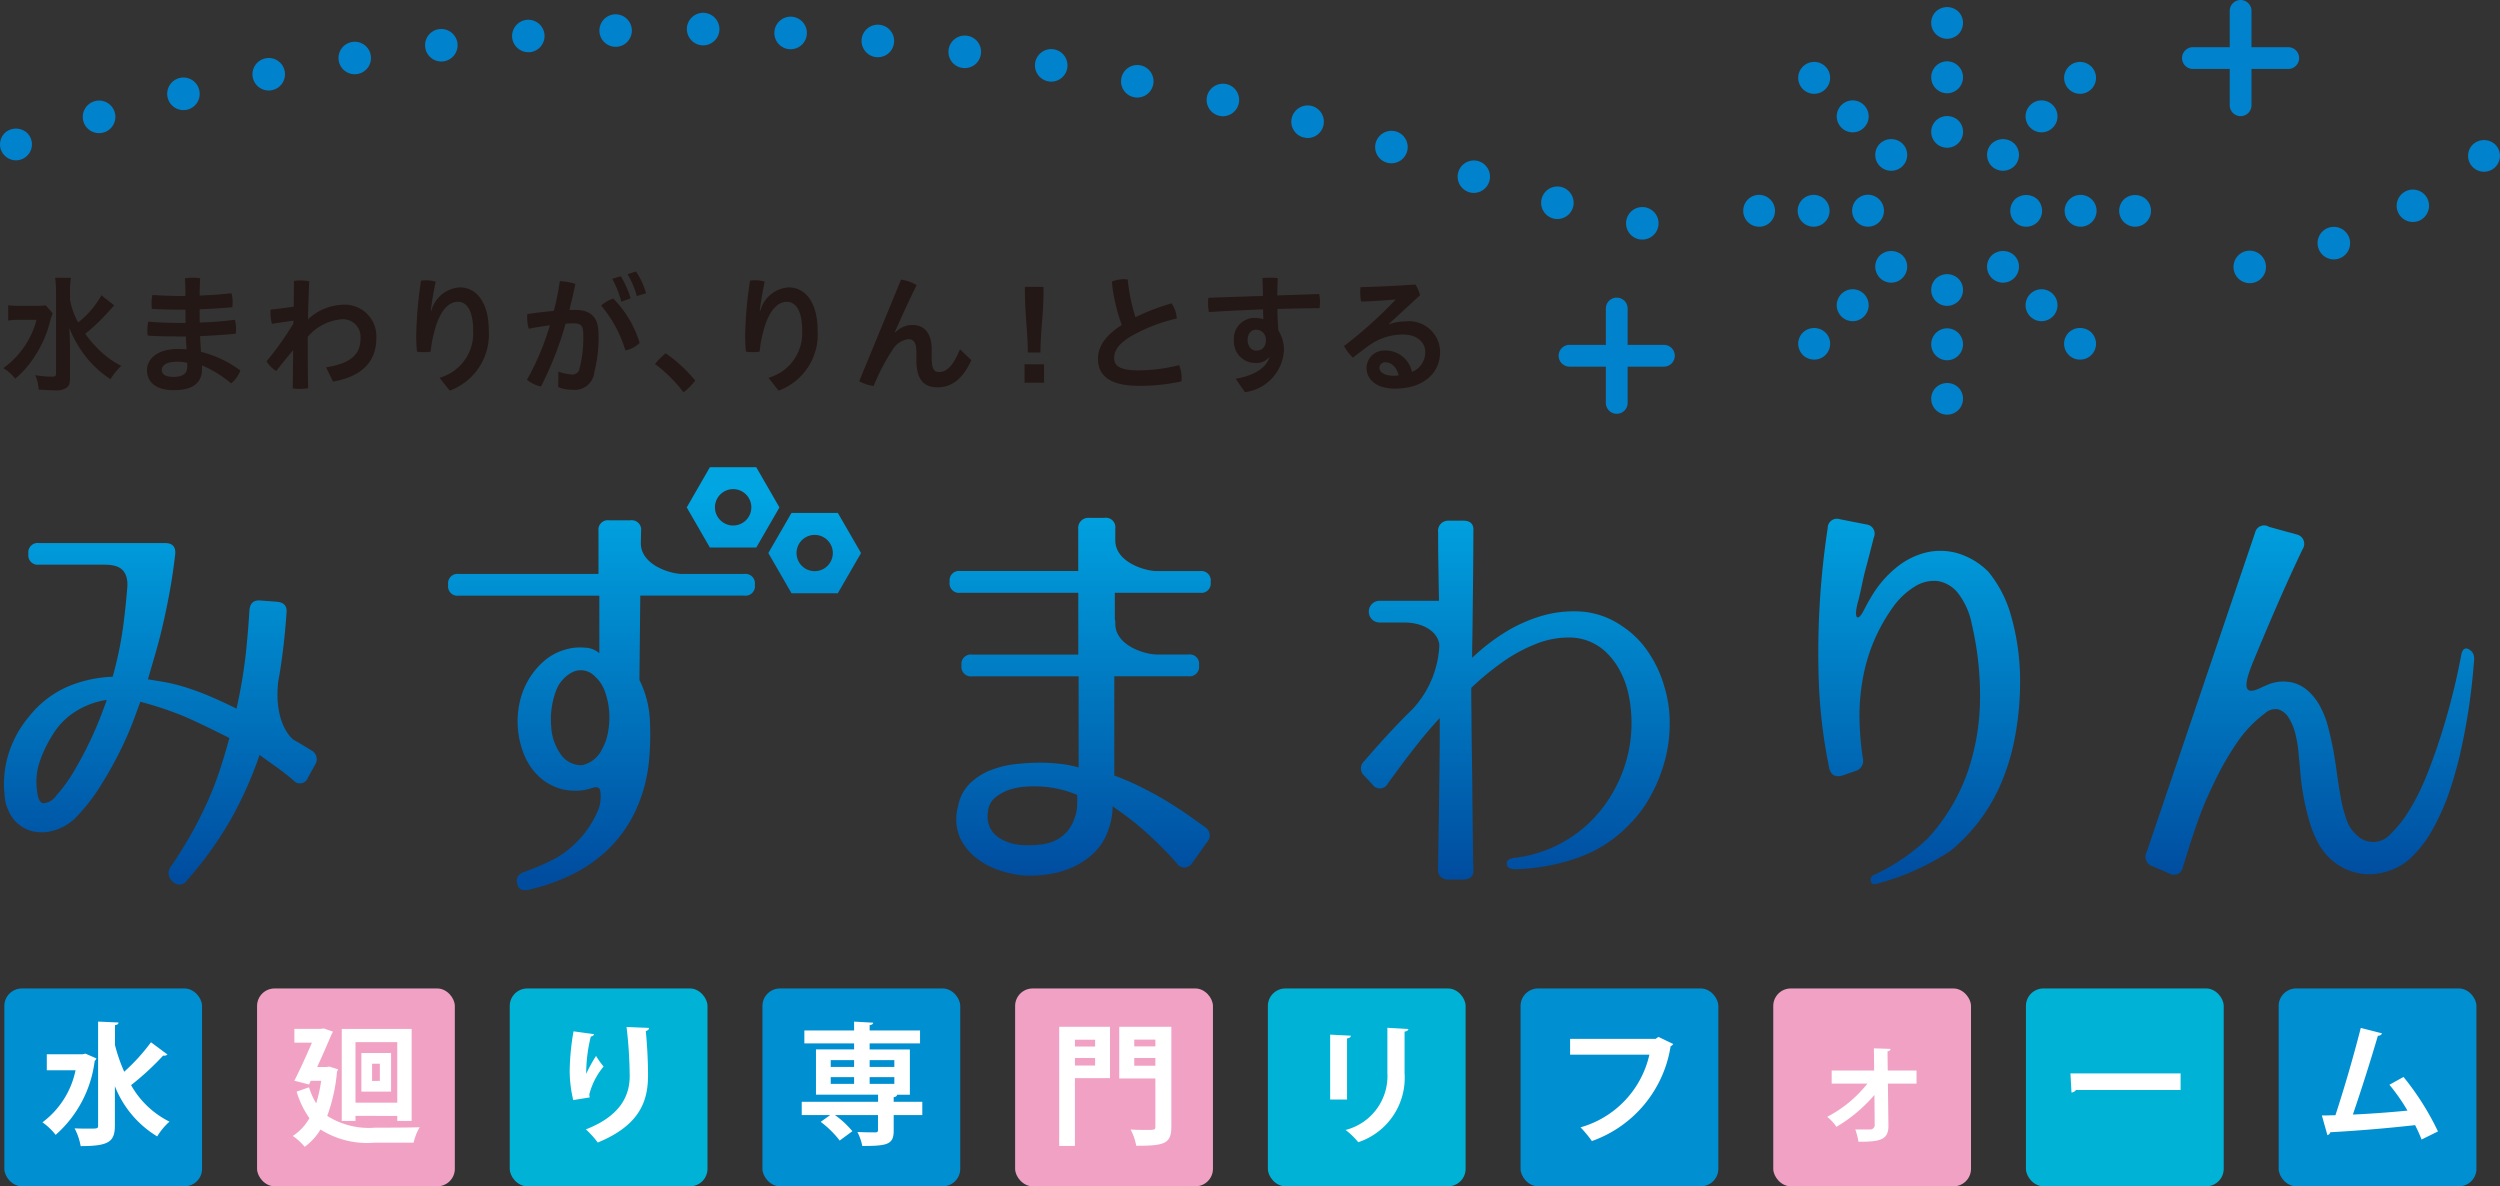
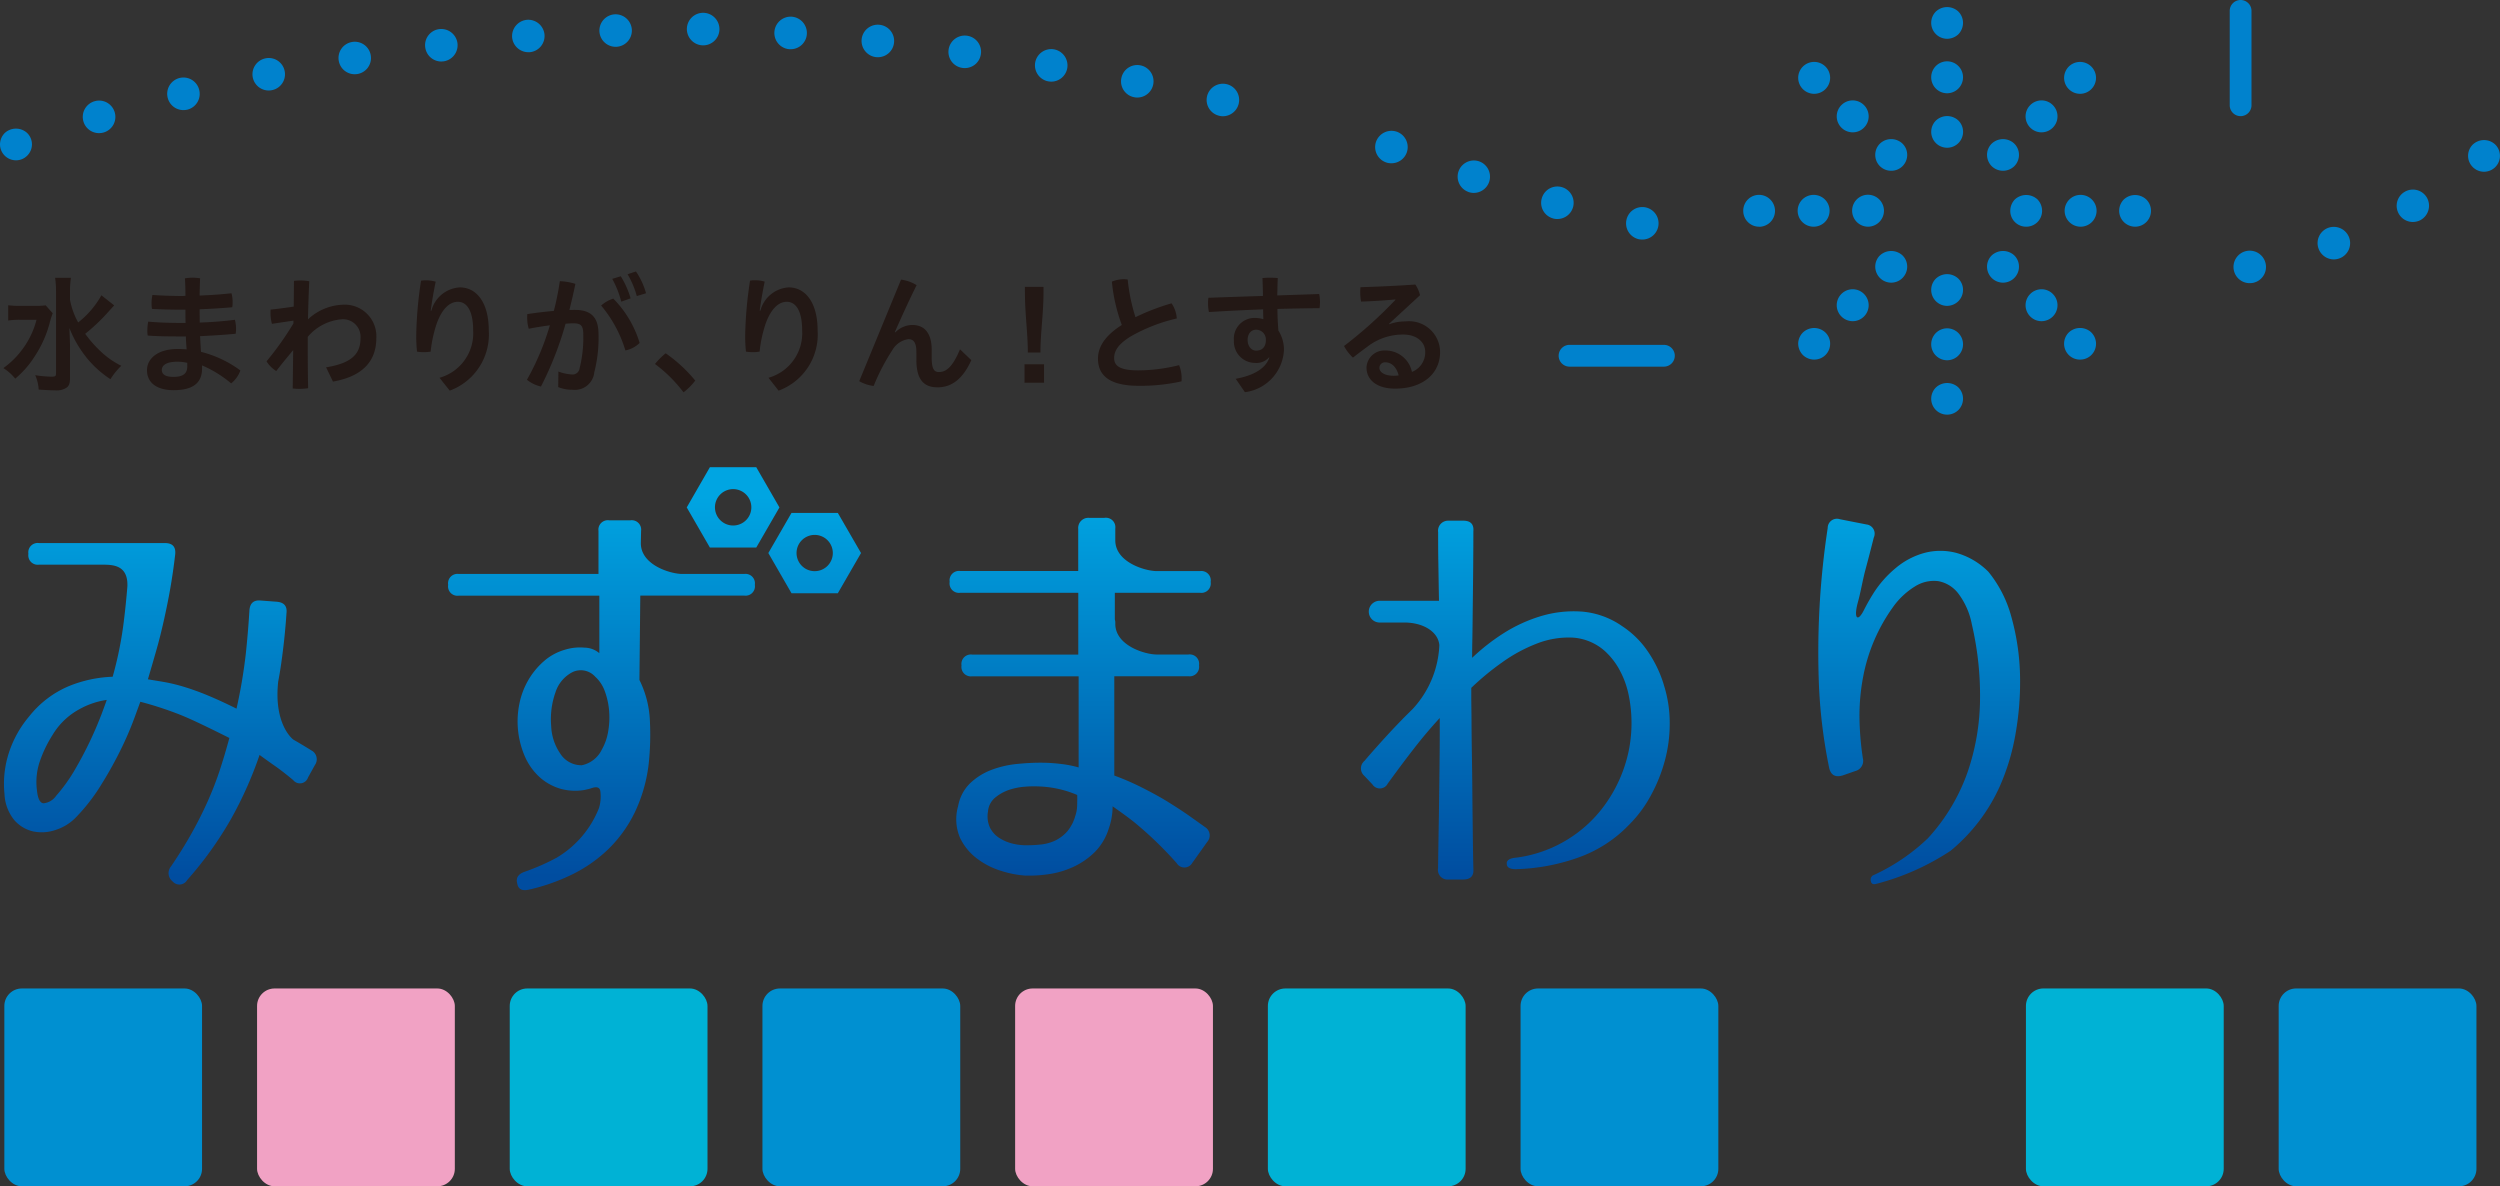
<svg xmlns="http://www.w3.org/2000/svg" xmlns:xlink="http://www.w3.org/1999/xlink" width="135.375" height="64.239" viewBox="0 0 135.375 64.239">
  <rect x="0" y="0" width="135.375" height="64.239" fill="#333333" stroke="none" />
  <defs>
    <linearGradient id="a" x1="58.489" y1="26.914" x2="58.489" y2="47.42" gradientUnits="userSpaceOnUse">
      <stop offset="0" stop-color="#00a5e2" />
      <stop offset="1" stop-color="#004da0" />
    </linearGradient>
    <linearGradient id="b" x1="32.568" y1="26.913" x2="32.568" y2="47.42" xlink:href="#a" />
    <linearGradient id="c" x1="103.92" y1="26.914" x2="103.92" y2="47.419" xlink:href="#a" />
    <linearGradient id="d" x1="82.056" y1="26.915" x2="82.056" y2="47.419" xlink:href="#a" />
    <linearGradient id="e" x1="125.079" y1="26.915" x2="125.079" y2="47.42" xlink:href="#a" />
    <linearGradient id="f" x1="8.688" y1="26.915" x2="8.688" y2="47.419" xlink:href="#a" />
    <linearGradient id="g" x1="39.697" y1="26.913" x2="39.697" y2="47.424" xlink:href="#a" />
    <linearGradient id="h" x1="44.115" y1="26.915" x2="44.115" y2="47.424" xlink:href="#a" />
  </defs>
  <g>
    <g>
      <rect x=".235" y="53.526" width="10.706" height="10.712" rx=".947" fill="#0090d1" />
      <rect x="13.92" y="53.526" width="10.709" height="10.712" rx=".947" fill="#f1a2c4" />
      <rect x="27.602" y="53.526" width="10.709" height="10.712" rx=".947" fill="#00b2d5" />
      <rect x="41.286" y="53.526" width="10.711" height="10.712" rx=".947" fill="#0090d1" />
      <rect x="54.969" y="53.526" width="10.712" height="10.712" rx=".947" fill="#f1a2c4" />
      <rect x="68.655" y="53.526" width="10.708" height="10.712" rx=".947" fill="#00b2d5" />
      <rect x="82.338" y="53.526" width="10.71" height="10.712" rx=".947" fill="#0090d1" />
-       <rect x="96.022" y="53.526" width="10.708" height="10.713" rx=".947" fill="#f1a2c4" />
      <rect x="109.704" y="53.525" width="10.71" height="10.713" rx=".947" fill="#00b2d5" />
      <rect x="123.39" y="53.525" width="10.709" height="10.713" rx=".947" fill="#0090d1" />
-       <path d="M4.626 57.054l.594.258a.263.263 0 01-.093.135 6.373 6.373 0 01-2.114 4.007 3.268 3.268 0 00-.715-.68 4.69 4.69 0 001.793-2.819H2.534v-.865h1.935zm1.6-.464a9.072 9.072 0 00.5 1.444 10.623 10.623 0 001.45-1.595l.894.664a.278.278 0 01-.236.057 14.608 14.608 0 01-1.736 1.6 4.879 4.879 0 002.079 1.977 3.541 3.541 0 00-.665.8 5.55 5.55 0 01-2.291-2.721v2.124c0 .886-.324 1.122-1.853 1.122a3.266 3.266 0 00-.328-.962c.287.015.558.015.772.015.473 0 .5 0 .5-.179v-5.617l1.106.049c-.007.079-.056.128-.191.142zm11.601 1.165l.479.148a.742.742 0 01-.058.131 9.285 9.285 0 01-.528 2.391 4.188 4.188 0 002.592.638c.437 0 1.888 0 2.414-.024a2.855 2.855 0 00-.329.836h-2.106a4.724 4.724 0 01-2.937-.713 3.12 3.12 0 01-.855.937 3.11 3.11 0 00-.644-.587 2.738 2.738 0 00.9-.965 4.845 4.845 0 01-.692-1.435l.671-.235a3.919 3.919 0 00.386.87 7.533 7.533 0 00.271-1.221h-.564l-.093.2-.793-.206c.322-.636.678-1.422.949-2.058h-.949v-.75h1.421l.172-.021.494.171a.762.762 0 01-.072.143 71.438 71.438 0 01-.78 1.772h.5zm1.422 2.67v.275h-.743v-4.982h3.784V60.7h-.778v-.273zm2.263-3.992h-2.263v3.277h2.263zm-.336.586v2.093h-1.607v-2.093zm-.607 1.511v-.93h-.422v.933zm10.472 1.039a6.959 6.959 0 01-.193-1.551 13.348 13.348 0 01.208-2.171L32.17 56c-.021.085-.108.115-.178.129a8.416 8.416 0 00-.25 2.021 7.819 7.819 0 01.534-.972 4.246 4.246 0 00.409.574 3.862 3.862 0 00-.772 1.5.82.82 0 00.021.173zm4.108-3.907c-.007.087-.065.136-.18.172.058.562.122 1.513.122 2.42-.007 1.378-.449 2.679-2.721 3.614a5.354 5.354 0 00-.644-.713c1.958-.76 2.372-1.915 2.372-2.886a23.969 23.969 0 00-.17-2.658zm14.793 3.999v.72h-1.549v.839c0 .747-.323.835-1.7.835a2.84 2.84 0 00-.264-.758c.385.021.836.021.958.021s.156-.029.156-.128v-.809h-2.33a4.97 4.97 0 01.943.874l-.687.506a5.287 5.287 0 00-1.028-1.012l.513-.368h-1.54v-.72h4.134v-.385h-3.363v-2.451h2.064V56.5h-2.693v-.7h2.693v-.479l1.035.057c-.007.071-.056.114-.193.134v.288h2.729v.7h-2.729v.328h2.179v2.451h-.692c-.009.066-.057.114-.185.133v.252zm-4.959-2.256v.371h1.266v-.371zm0 .921v.364h1.266v-.364zm3.445-.921h-1.337v.371h1.337zm0 1.285v-.364h-1.337v.364zm11.678-3.09v2.78h-1.9v3.671h-.851V55.6zm-.806.7h-1.093v.37H59.3zm-1.092 1.4H59.3v-.41h-1.093zm5.22-2.1v5.407c0 .922-.364 1.037-1.9 1.037a3.044 3.044 0 00-.306-.88c.306.022.643.022.88.022.419 0 .462 0 .462-.193V58.4h-1.957v-2.8zm-.865.694H61.42v.37h1.143zm-1.143 1.417h1.143v-.421H61.42zm10.607 1.829v-3.515l1.123.057c-.008.079-.072.129-.208.15v3.308zm4.237-3.82c-.008.07-.064.12-.207.141V58.1a3.674 3.674 0 01-2.507 3.751 4.136 4.136 0 00-.686-.664 3.012 3.012 0 002.263-3.094v-2.438zm14.343.813a.351.351 0 01-.143.122 6.513 6.513 0 01-4.264 5.134 6.1 6.1 0 00-.615-.743 5.3 5.3 0 003.729-3.934h-4.293v-.857h4.63l.155-.107zm13.172 2.143h-1.55l.029 2.286c0 .764-.445.864-1.622.864a3.553 3.553 0 00-.171-.664h.828a.244.244 0 00.222-.222l-.014-1.65a8.151 8.151 0 01-2.058 1.728 2.351 2.351 0 00-.5-.542 6.738 6.738 0 002.179-1.8h-1.936v-.708h2.3l-.014-1.2.9.029c-.007.063-.05.122-.164.135l.013 1.036h1.558zm8.335-.551h5.965v.9h-5.664a.345.345 0 01-.244.137zm19.015 3.58a8.895 8.895 0 00-.351-.779 82.515 82.515 0 01-4.592.385.22.22 0 01-.157.158l-.3-1.065c.207 0 .457-.009.735-.015a76.154 76.154 0 001.372-4.727l1.15.293a.209.209 0 01-.222.127 104.175 104.175 0 01-1.356 4.272 56.816 56.816 0 002.957-.215 10.464 10.464 0 00-.978-1.4l.764-.422a14.642 14.642 0 011.865 2.95z" fill="#fff" />
      <path d="M2.854 16.962a4.677 4.677 0 00-.146.457 6.146 6.146 0 01-.855 1.919 5.136 5.136 0 01-1.029 1.167 2.541 2.541 0 00-.643-.573 4.472 4.472 0 00.988-.96 4.528 4.528 0 00.808-1.656h-.856a4.661 4.661 0 00-.676.039v-.826a4.693 4.693 0 00.717.033h.711a3.96 3.96 0 00.6-.027zm3.327-.427c0 .007-.124.138-.359.4a10.212 10.212 0 01-1.208 1.14 6.492 6.492 0 00.773.891 4.511 4.511 0 001.181.842 3.675 3.675 0 00-.587.726 5.64 5.64 0 01-1.153-1 6.077 6.077 0 01-1.07-1.774c.026.677.034.827.034 1.056v1.616c0 .3-.041.443-.166.545a.98.98 0 01-.648.16c-.256 0-.614-.022-.884-.042a2.209 2.209 0 00-.187-.779 6.21 6.21 0 00.877.081c.207 0 .249-.027.249-.173v-4.469a5.034 5.034 0 00-.048-.712h.856a4.333 4.333 0 00-.049.712v.484a3.962 3.962 0 00.442 1.221 4.9 4.9 0 001.257-1.47zm3.86-.518c0-.31-.006-.629-.028-.946a2.679 2.679 0 01.414-.034 2.447 2.447 0 01.408.034c-.013.31-.02.621-.026.933.593-.022 1.16-.062 1.725-.124a1.722 1.722 0 01.062.489 1.8 1.8 0 01-.019.269 36.07 36.07 0 01-1.768.11c0 .173.006.477.006.718.635-.02 1.262-.067 1.905-.15a1.929 1.929 0 01.062.5 1.367 1.367 0 01-.021.257c-.648.062-1.3.1-1.926.131.015.282.028.565.049.849a6.036 6.036 0 012.133 1.008 1.6 1.6 0 01-.5.7 6.231 6.231 0 00-1.575-.974v.168c0 .876-.621 1.173-1.546 1.173-.884 0-1.436-.386-1.436-1.084 0-.607.559-1.146 1.663-1.146.166 0 .326.007.484.021a12.041 12.041 0 01-.042-.7H9.89c-.807 0-1.4-.008-1.892-.049a1.688 1.688 0 01-.02-.274 2.673 2.673 0 01.047-.479c.594.049 1.119.07 1.844.07h.18c-.008-.242-.008-.477-.008-.717h-.124c-.615 0-1.181-.016-1.684-.041a1.385 1.385 0 01-.027-.3 2.271 2.271 0 01.048-.456c.525.035 1.083.055 1.643.055zm.1 3.631a2.345 2.345 0 00-.544-.061c-.614 0-.835.213-.835.449s.2.372.628.372c.489 0 .751-.152.751-.566zm5.777-4.439a2.864 2.864 0 01.829.02c-.036.713-.055 1.4-.07 2.064a2.906 2.906 0 011.893-.793 1.71 1.71 0 011.808 1.808c0 1.244-.739 2.073-2.348 2.356l-.372-.774c1.43-.228 1.864-.759 1.864-1.582a.95.95 0 00-.981-1.021 2.685 2.685 0 00-1.877.954v.537c0 .8.007 1.519.021 2.244a3.343 3.343 0 01-.477.034 3.122 3.122 0 01-.358-.019l.026-2.078c-.3.359-.62.745-.917 1.132a1.608 1.608 0 01-.526-.525 16.8 16.8 0 001.456-2.051v-.153l-1.164.173a2.191 2.191 0 01-.077-.6 1.554 1.554 0 01.006-.171c.415-.041.829-.1 1.251-.161zm7.882 5.248a2.506 2.506 0 001.821-2.575c0-1.058-.344-1.54-.827-1.54s-.9.442-1.174 1.264a7.028 7.028 0 00-.3 1.435 2.2 2.2 0 01-.367.028 2.237 2.237 0 01-.372-.028 8.441 8.441 0 01-.042-.891 21.5 21.5 0 01.261-2.95 1.471 1.471 0 01.262-.021 1.871 1.871 0 01.531.075 20.114 20.114 0 00-.268 1.574h.033a1.694 1.694 0 011.542-1.266c.911 0 1.567.828 1.567 2.328a3.241 3.241 0 01-2.114 3.263zm6.438-.338a2.415 2.415 0 00.718.157.382.382 0 00.429-.331 6.773 6.773 0 00.2-1.815c0-.483-.11-.622-.531-.622-.118 0-.262.007-.428.022a18.228 18.228 0 01-1.333 3.4 1.827 1.827 0 01-.759-.366 14.032 14.032 0 001.242-2.949c-.373.049-.766.112-1.145.187a2.142 2.142 0 01-.084-.615 1.565 1.565 0 01.007-.178c.483-.077.982-.132 1.436-.173a15 15 0 00.325-1.61 3.237 3.237 0 01.842.145c-.095.471-.206.941-.324 1.416.109-.006.213-.006.3-.006.958 0 1.277.491 1.277 1.325a7.446 7.446 0 01-.229 2.051 1.057 1.057 0 01-1.181.948 1.981 1.981 0 01-.773-.144zm2.971-3.949a5.775 5.775 0 011.427 2.4 1.5 1.5 0 01-.772.406 6.8 6.8 0 00-1.312-2.43 1.787 1.787 0 01.657-.376zm.407-1.209a4.89 4.89 0 01.532 1.194l-.506.179a5.27 5.27 0 00-.489-1.234zm.821-.262a4 4 0 01.546 1.181l-.5.151a4.806 4.806 0 00-.5-1.181zm1.61 4.432a7.86 7.86 0 011.6 1.477 3.215 3.215 0 01-.635.636 7.572 7.572 0 00-1.545-1.534 3.912 3.912 0 01.58-.579zm5.565 1.326a2.509 2.509 0 001.824-2.575c0-1.058-.346-1.54-.829-1.54s-.9.442-1.174 1.264a6.9 6.9 0 00-.3 1.435 2.2 2.2 0 01-.366.028 2.232 2.232 0 01-.373-.028 8.458 8.458 0 01-.043-.891 21.819 21.819 0 01.264-2.954 1.475 1.475 0 01.263-.021 1.87 1.87 0 01.53.075 21.265 21.265 0 00-.269 1.574h.035a1.694 1.694 0 011.533-1.262c.911 0 1.567.828 1.567 2.328a3.239 3.239 0 01-2.113 3.263zm7.18-5.316a2.152 2.152 0 01.843.3c-.477.96-.911 1.933-1.179 2.54l.027.016a1.309 1.309 0 01.917-.4c.649 0 1.051.429 1.051 1.347v.429c0 .621.144.773.385.773.373 0 .727-.221 1.148-1.23l.614.587c-.49 1.071-1.1 1.471-1.831 1.471-.752 0-1.145-.427-1.145-1.492v-.406c0-.511-.139-.711-.435-.711a1.2 1.2 0 00-.871.6 11.152 11.152 0 00-1.007 1.935 1.977 1.977 0 01-.781-.261zm7.743 5.585h-1.057v-1h1.057zm-.878-1.636c0-1.077-.158-2.059-.158-3.308v-.248h1.007v.241c0 1.25-.166 2.238-.166 3.315zm7.782-2.665a1.608 1.608 0 01.283.821 9.108 9.108 0 00-2.472.959c-.725.436-.919.823-.919 1.181 0 .414.291.67 1.307.67a9.261 9.261 0 002.209-.283 1.834 1.834 0 01.138.71 1.349 1.349 0 01-.007.168 10.169 10.169 0 01-2.322.24c-1.573 0-2.2-.559-2.2-1.471 0-.607.345-1.221 1.291-1.822a9.269 9.269 0 01-.539-2.348 1.711 1.711 0 01.663-.131 1.791 1.791 0 01.193.015 10.071 10.071 0 00.421 2.042 12.067 12.067 0 011.954-.751zm5.276 2.927a.893.893 0 01-.746.3 1.153 1.153 0 01-1.153-1.214 1.124 1.124 0 011.126-1.223 1.766 1.766 0 01.469.069 16.387 16.387 0 01-.014-.532c-.987.036-1.967.085-2.933.145a2.165 2.165 0 01-.049-.482 2.022 2.022 0 01.02-.29c.974-.035 1.962-.069 2.955-.1a45.125 45.125 0 00-.027-.969q.2-.018.414-.018c.138 0 .283.006.415.018-.015.313-.02.631-.027.942.764-.028 1.525-.049 2.269-.077a2.175 2.175 0 01.043.435 2.441 2.441 0 01-.022.331c-.752.007-1.518.021-2.283.042.005.394.02.78.054 1.174a1.918 1.918 0 01.3 1.041 2.421 2.421 0 01-2.113 2.293l-.5-.725c1.043-.191 1.63-.593 1.823-1.145zm-.7-.366c.358 0 .532-.222.532-.579a.531.531 0 00-.518-.554c-.291 0-.47.229-.47.56.003.372.231.573.459.573zm7.211-1.429a2.5 2.5 0 01.884-.152 1.678 1.678 0 011.871 1.656c0 1.128-.883 1.983-2.444 1.983-1 0-1.541-.491-1.541-1.139A.964.964 0 0175 18.979a1.46 1.46 0 011.457 1.16 1.133 1.133 0 00.719-1.085c0-.516-.441-.938-1.193-.938a3.141 3.141 0 00-1.92.642c-.241.179-.533.394-.8.608a2.387 2.387 0 01-.484-.629 23.47 23.47 0 002.783-2.5l-.006-.021c-.6.055-1.147.09-1.853.116a2.836 2.836 0 01-.046-.517c0-.09.006-.18.013-.263a77.515 77.515 0 002.97-.144 1.717 1.717 0 01.254.579L75.21 17.54zm-.206 2.063a.3.3 0 00-.325.3c0 .235.276.428.78.428a1.384 1.384 0 00.261-.021c-.116-.464-.399-.707-.716-.707z" fill="#231815" />
-       <path d="M.865 8.681A.867.867 0 010 7.817a.887.887 0 01.254-.611.894.894 0 011.221 0 .858.858 0 010 1.221.849.849 0 01-.61.254zm120.096 5.947a.881.881 0 01.689-1.037.882.882 0 011.036.689.878.878 0 01-.686 1.037.864.864 0 01-.175.016.877.877 0 01-.864-.705zm4.593-1.154a.879.879 0 01.515-1.135.887.887 0 011.136.521.88.88 0 01-.52 1.13.872.872 0 01-.307.057.881.881 0 01-.824-.573zm-36.807-.519a.879.879 0 01-.675-1.048.879.879 0 011.043-.676.881.881 0 01.676 1.048.879.879 0 01-.858.693.968.968 0 01-.186-.017zm41.153-1.369a.875.875 0 01.316-1.2.875.875 0 011.2.316.884.884 0 01-.32 1.2h.006a.942.942 0 01-.447.118.875.875 0 01-.755-.434zm-45.8.242a.875.875 0 01-.615-1.079.876.876 0 011.079-.619.883.883 0 01.619 1.078.881.881 0 01-.849.651.851.851 0 01-.241-.031zm-4.584-1.434a.879.879 0 01-.533-1.126.881.881 0 011.117-.529.879.879 0 01.533 1.123.883.883 0 01-.83.584.872.872 0 01-.294-.052zM75.072 8.8a.88.88 0 01-.563-1.113.888.888 0 011.113-.56.882.882 0 01.56 1.114.88.88 0 01-.837.6.837.837 0 01-.273-.041zm-4.5-1.361a.879.879 0 01-.615-1.083.891.891 0 011.087-.616.885.885 0 01.611 1.089.883.883 0 01-.849.645.862.862 0 01-.231-.04zM4.52 6.585a.881.881 0 01.591-1.1.879.879 0 011.1.594.878.878 0 01-.589 1.092.866.866 0 01-.255.038.877.877 0 01-.847-.624zm61.5-.316a.879.879 0 01-.658-1.057.884.884 0 011.061-.655.878.878 0 01.653 1.058.885.885 0 01-.856.68.8.8 0 01-.203-.026zM9.08 5.294a.883.883 0 01.64-1.07.877.877 0 011.066.641.88.88 0 01-.637 1.072 1.011 1.011 0 01-.217.025.878.878 0 01-.852-.668zm52.331-.03a.874.874 0 01-.689-1.035.876.876 0 011.035-.69.88.88 0 01.69 1.036.88.88 0 01-.863.707.782.782 0 01-.173-.018zM13.689 4.2a.881.881 0 01.685-1.04.876.876 0 011.039.68.877.877 0 01-.679 1.041.884.884 0 01-.183.02.883.883 0 01-.862-.701zm43.086.208a.884.884 0 01-.72-1.018.883.883 0 011.015-.719.886.886 0 01.723 1.017.882.882 0 01-.871.733.844.844 0 01-.147-.015zM18.343 3.289a.878.878 0 01.718-1.015.876.876 0 011.015.72.877.877 0 01-.72 1.014.946.946 0 01-.146.012.876.876 0 01-.867-.731zm33.774.389a.875.875 0 01-.75-.992.884.884 0 011-.751.876.876 0 01.748.994.873.873 0 01-.869.757.626.626 0 01-.129-.008zM23.026 2.56a.874.874 0 01.759-.983.885.885 0 01.987.763.881.881 0 01-.762.983c-.039 0-.078.008-.113.008a.878.878 0 01-.871-.771zm24.412.534a.886.886 0 01-.78-.971.88.88 0 01.974-.78.878.878 0 01.78.971.876.876 0 01-.871.784.819.819 0 01-.103-.004zM27.732 2.028a.887.887 0 01.8-.955.885.885 0 01.953.8.882.882 0 01-.8.954h-.077a.883.883 0 01-.876-.799zm15.016.637a.88.88 0 01-.814-.941.884.884 0 01.94-.82.887.887 0 01.817.945.878.878 0 01-.877.816h-.066zm-10.29-.976A.883.883 0 0133.3.775a.884.884 0 01.915.845.881.881 0 01-.846.915h-.034a.881.881 0 01-.877-.846zm5.607.767a.885.885 0 01-.871-.891.882.882 0 01.893-.872.887.887 0 01.871.892.882.882 0 01-.879.871h-.014zM134.51 9.3a.861.861 0 01-.61-.254.855.855 0 010-1.216.884.884 0 011.221 0 .862.862 0 01-.611 1.47zM90.1 19.854h-5.109a.59.59 0 010-1.18H90.1a.59.59 0 010 1.18z" fill="#0082cd" />
-       <path d="M87.547 22.407a.59.59 0 01-.59-.59v-5.11a.59.59 0 011.18 0v5.11a.59.59 0 01-.59.59zm36.337-18.673h-5.112a.59.59 0 110-1.179h5.112a.59.59 0 110 1.179z" fill="#0082cd" />
+       <path d="M.865 8.681A.867.867 0 010 7.817a.887.887 0 01.254-.611.894.894 0 011.221 0 .858.858 0 010 1.221.849.849 0 01-.61.254zm120.096 5.947a.881.881 0 01.689-1.037.882.882 0 011.036.689.878.878 0 01-.686 1.037.864.864 0 01-.175.016.877.877 0 01-.864-.705zm4.593-1.154a.879.879 0 01.515-1.135.887.887 0 011.136.521.88.88 0 01-.52 1.13.872.872 0 01-.307.057.881.881 0 01-.824-.573zm-36.807-.519a.879.879 0 01-.675-1.048.879.879 0 011.043-.676.881.881 0 01.676 1.048.879.879 0 01-.858.693.968.968 0 01-.186-.017zm41.153-1.369a.875.875 0 01.316-1.2.875.875 0 011.2.316.884.884 0 01-.32 1.2h.006a.942.942 0 01-.447.118.875.875 0 01-.755-.434zm-45.8.242a.875.875 0 01-.615-1.079.876.876 0 011.079-.619.883.883 0 01.619 1.078.881.881 0 01-.849.651.851.851 0 01-.241-.031zm-4.584-1.434a.879.879 0 01-.533-1.126.881.881 0 011.117-.529.879.879 0 01.533 1.123.883.883 0 01-.83.584.872.872 0 01-.294-.052zM75.072 8.8a.88.88 0 01-.563-1.113.888.888 0 011.113-.56.882.882 0 01.56 1.114.88.88 0 01-.837.6.837.837 0 01-.273-.041zm-4.5-1.361zM4.52 6.585a.881.881 0 01.591-1.1.879.879 0 011.1.594.878.878 0 01-.589 1.092.866.866 0 01-.255.038.877.877 0 01-.847-.624zm61.5-.316a.879.879 0 01-.658-1.057.884.884 0 011.061-.655.878.878 0 01.653 1.058.885.885 0 01-.856.68.8.8 0 01-.203-.026zM9.08 5.294a.883.883 0 01.64-1.07.877.877 0 011.066.641.88.88 0 01-.637 1.072 1.011 1.011 0 01-.217.025.878.878 0 01-.852-.668zm52.331-.03a.874.874 0 01-.689-1.035.876.876 0 011.035-.69.88.88 0 01.69 1.036.88.88 0 01-.863.707.782.782 0 01-.173-.018zM13.689 4.2a.881.881 0 01.685-1.04.876.876 0 011.039.68.877.877 0 01-.679 1.041.884.884 0 01-.183.02.883.883 0 01-.862-.701zm43.086.208a.884.884 0 01-.72-1.018.883.883 0 011.015-.719.886.886 0 01.723 1.017.882.882 0 01-.871.733.844.844 0 01-.147-.015zM18.343 3.289a.878.878 0 01.718-1.015.876.876 0 011.015.72.877.877 0 01-.72 1.014.946.946 0 01-.146.012.876.876 0 01-.867-.731zm33.774.389a.875.875 0 01-.75-.992.884.884 0 011-.751.876.876 0 01.748.994.873.873 0 01-.869.757.626.626 0 01-.129-.008zM23.026 2.56a.874.874 0 01.759-.983.885.885 0 01.987.763.881.881 0 01-.762.983c-.039 0-.078.008-.113.008a.878.878 0 01-.871-.771zm24.412.534a.886.886 0 01-.78-.971.88.88 0 01.974-.78.878.878 0 01.78.971.876.876 0 01-.871.784.819.819 0 01-.103-.004zM27.732 2.028a.887.887 0 01.8-.955.885.885 0 01.953.8.882.882 0 01-.8.954h-.077a.883.883 0 01-.876-.799zm15.016.637a.88.88 0 01-.814-.941.884.884 0 01.94-.82.887.887 0 01.817.945.878.878 0 01-.877.816h-.066zm-10.29-.976A.883.883 0 0133.3.775a.884.884 0 01.915.845.881.881 0 01-.846.915h-.034a.881.881 0 01-.877-.846zm5.607.767a.885.885 0 01-.871-.891.882.882 0 01.893-.872.887.887 0 01.871.892.882.882 0 01-.879.871h-.014zM134.51 9.3a.861.861 0 01-.61-.254.855.855 0 010-1.216.884.884 0 011.221 0 .862.862 0 01-.611 1.47zM90.1 19.854h-5.109a.59.59 0 010-1.18H90.1a.59.59 0 010 1.18z" fill="#0082cd" />
      <path d="M121.329 6.289a.59.59 0 01-.59-.59V.59a.59.59 0 011.18 0V5.7a.59.59 0 01-.59.589zM105.433 2.1a.864.864 0 01-.605-1.475.888.888 0 011.216 0 .871.871 0 01.254.61.9.9 0 01-.248.617.9.9 0 01-.617.248zm-.858 2.085a.863.863 0 01.858-.864.864.864 0 01.865.864.865.865 0 01-.865.865.863.863 0 01-.858-.865zM105.433 8a.861.861 0 01-.605-1.47.886.886 0 011.222 0 .862.862 0 01-.617 1.47zm0 8.563a.864.864 0 01-.858-.864.85.85 0 01.253-.611.883.883 0 011.216 0 .851.851 0 01.254.611.863.863 0 01-.254.611.875.875 0 01-.611.253zm-.858 2.081a.863.863 0 01.858-.865.865.865 0 01.865.865.864.864 0 01-.865.864.863.863 0 01-.858-.864zm.858 3.809a.86.86 0 01-.605-1.469.889.889 0 011.216-.006.868.868 0 010 1.227.866.866 0 01-.611.248zm10.183-10.177a.867.867 0 01-.864-.858.875.875 0 01.254-.617.888.888 0 011.221.006.862.862 0 01-.611 1.469zm-3.816-.865a.863.863 0 01.865-.858.864.864 0 01.865.858.865.865 0 01-.865.865.865.865 0 01-.865-.865zm-2.08.865a.857.857 0 01-.864-.865.892.892 0 01.248-.61.9.9 0 011.228 0 .891.891 0 01.247.61.855.855 0 01-.859.865zm-8.562 0a.867.867 0 01-.865-.865.859.859 0 011.47-.61.867.867 0 01.254.61.867.867 0 01-.859.865zm-3.815-.865a.862.862 0 01.864-.858.859.859 0 01.865.858.865.865 0 01-.865.865.864.864 0 01-.864-.865zm-2.087.865a.857.857 0 01-.859-.865.856.856 0 011.47-.6.862.862 0 01-.611 1.469zm17.379-7.196a.867.867 0 01-.864-.864.872.872 0 01.254-.611.865.865 0 011.475.611.867.867 0 01-.865.864zm-2.696 1.832a.86.86 0 010-1.221.86.86 0 011.221 0 .862.862 0 010 1.221.863.863 0 01-.611.254.85.85 0 01-.61-.254zm-1.476 2.335a.883.883 0 01-.611-.247.873.873 0 01-.254-.611.851.851 0 01.254-.611.886.886 0 011.222 0 .851.851 0 01.254.611.873.873 0 01-.254.611.883.883 0 01-.611.247zm-6.053 6.059a.861.861 0 01-.611-.254.873.873 0 01-.254-.611.853.853 0 01.254-.611.9.9 0 011.221 0 .849.849 0 01.255.611.87.87 0 01-.255.611.859.859 0 01-.61.254zm-2.697 1.832a.86.86 0 010-1.221.86.86 0 011.221 0 .86.86 0 010 1.221.856.856 0 01-.61.254.867.867 0 01-.611-.254zm-1.475 2.334a.881.881 0 01-.612-.248.9.9 0 01-.254-.617.872.872 0 01.254-.6.884.884 0 011.222 0 .843.843 0 01.254.6.857.857 0 01-.864.865zm14.397 0a.857.857 0 01-.864-.858.851.851 0 01.254-.611.888.888 0 011.221 0 .872.872 0 01.254.611.857.857 0 01-.865.858zm-2.696-2.334a.86.86 0 010-1.221.86.86 0 011.221 0 .862.862 0 010 1.221.867.867 0 01-.611.254.855.855 0 01-.61-.254zm-1.476-1.832a.867.867 0 01-.865-.865.853.853 0 01.254-.611.9.9 0 011.222 0 .853.853 0 01.254.611.867.867 0 01-.865.865zm-6.053-6.059a.857.857 0 01-.865-.859.851.851 0 01.254-.611.884.884 0 011.221 0 .848.848 0 01.255.611.859.859 0 01-.865.859zm-2.697-2.335a.86.86 0 010-1.221.86.86 0 011.221 0 .86.86 0 010 1.221.852.852 0 01-.61.254.863.863 0 01-.611-.254zM98.238 5.08a.867.867 0 01-.866-.864.865.865 0 011.476-.611.857.857 0 01.254.611.867.867 0 01-.864.864z" fill="#0082cd" />
      <path d="M64.983 32.1a.509.509 0 00.576-.577V31.5a.509.509 0 00-.576-.575h-2.34c-.635 0-2.25-.479-2.25-1.664v-.642a.513.513 0 00-.584-.578h-.84a.549.549 0 00-.583.6v2.279H52a.51.51 0 00-.577.575v.024A.51.51 0 0052 32.1h6.389v3.346h-5.746a.509.509 0 00-.578.574v.025a.511.511 0 00.578.577h5.765v4.935a5.94 5.94 0 00-.934-.186 9.08 9.08 0 00-1.144-.071c-.364 0-.785.022-1.255.068a5.437 5.437 0 00-1.361.311 3.467 3.467 0 00-1.164.717 2.293 2.293 0 00-.668 1.256 2.563 2.563 0 00.1 1.708 3.039 3.039 0 00.935 1.14 4.185 4.185 0 001.325.667 5.39 5.39 0 001.28.246 7.12 7.12 0 001.306-.083 4.8 4.8 0 001.3-.391 4.1 4.1 0 001.139-.785 3.071 3.071 0 00.77-1.28 3.639 3.639 0 00.211-1.213c.1.078.471.32 1.109.811a20.091 20.091 0 012.361 2.268.487.487 0 00.834 0l.815-1.146a.528.528 0 00-.116-.808c-.215-.156-.491-.351-.828-.59s-.72-.487-1.141-.75-.888-.517-1.387-.771a14.348 14.348 0 00-1.556-.68v-5.377h4.013a.511.511 0 00.577-.577v-.025a.508.508 0 00-.577-.574h-1.709c-.635 0-2.25-.478-2.25-1.665a.667.667 0 00-.025-.237V32.1zm-6.656 11.527a1.817 1.817 0 01-.1.554 2.253 2.253 0 01-.438.843 2.137 2.137 0 01-.634.485 2.451 2.451 0 01-.762.218 7.419 7.419 0 01-.818.044 3.043 3.043 0 01-.785-.1 2.366 2.366 0 01-.7-.31 1.4 1.4 0 01-.49-.561 1.449 1.449 0 01-.1-.853 1.08 1.08 0 01.367-.738 2.387 2.387 0 01.751-.43 3.52 3.52 0 01.882-.179 5.843 5.843 0 01.8-.012 5.692 5.692 0 011.086.149 5.453 5.453 0 01.945.312c.008.188.003.379-.004.578z" fill="url(#a)" />
      <path d="M40.3 31.08h-3.353c-.63 0-2.246-.477-2.246-1.665v-.006l.014-.659a.51.51 0 00-.578-.575h-1.151a.51.51 0 00-.578.575v2.33H24.84a.51.51 0 00-.574.577v.025a.508.508 0 00.574.574h7.614v3.114a1.265 1.265 0 00-.807-.3 2.74 2.74 0 00-1.063.115 2.94 2.94 0 00-1.152.636 4.041 4.041 0 00-.841 1.036 4.207 4.207 0 00-.472 1.281 4.768 4.768 0 00.344 2.916 3.311 3.311 0 00.808 1.074 2.917 2.917 0 001.1.589 2.956 2.956 0 001.3.056c.025-.005.044-.013.066-.018a1.891 1.891 0 00.3-.078c.32-.106.421-.014.465.125a2.161 2.161 0 01-.069.961 5.472 5.472 0 01-2.282 2.678 11.938 11.938 0 01-1.729.761c-.355.122-.493.331-.417.621.047.325.264.439.645.349a10.712 10.712 0 002.331-.82 7.7 7.7 0 001.973-1.384 7.08 7.08 0 001.43-2 8.3 8.3 0 00.748-2.652 14.954 14.954 0 00.059-2.306 5.459 5.459 0 00-.566-2.19l.047-4.569H40.3a.508.508 0 00.576-.574v-.025a.51.51 0 00-.576-.572zm-9.967 9.72a2.832 2.832 0 01-.487-1.489 4.372 4.372 0 01.232-1.818 1.862 1.862 0 01.946-1.109 1.049 1.049 0 011.2.253 1.944 1.944 0 01.529.8 4.012 4.012 0 01.232 1.072 4.4 4.4 0 01-.058 1.131 2.935 2.935 0 01-.336.945 1.548 1.548 0 01-1.085.853 1.357 1.357 0 01-1.173-.638z" fill="url(#b)" />
      <path d="M109.383 36.5a12.782 12.782 0 00-.463-3.08 6.552 6.552 0 00-1.246-2.456 3.954 3.954 0 00-1.74-1.025 3.39 3.39 0 00-1.721 0 4.069 4.069 0 00-1.556.818 5.794 5.794 0 00-1.234 1.407c-.168.269-.33.555-.483.856-.338.684-.574.493-.346-.37.169-.6.262-1.218.424-1.818s.308-1.173.448-1.725a.5.5 0 00-.4-.708l-1.432-.282a.5.5 0 00-.664.476 44.818 44.818 0 00-.47 8.607 28.357 28.357 0 00.552 4.394c.094.385.339.516.738.393l.668-.233a.568.568 0 00.416-.691 16.022 16.022 0 01-.185-2.318 11.416 11.416 0 01.207-2.131 9.479 9.479 0 011.591-3.714 4.1 4.1 0 011.223-1.154 1.915 1.915 0 011.248-.277 1.762 1.762 0 011.083.668 4.007 4.007 0 01.737 1.684 16.985 16.985 0 01.441 4.049 12.432 12.432 0 01-.67 3.929 10.381 10.381 0 01-2.154 3.594 10.713 10.713 0 01-2.91 1.981.267.267 0 00-.182.322c.022.164.124.217.312.161a13.368 13.368 0 004.009-1.787 9.647 9.647 0 002.653-3.463 12.073 12.073 0 00.866-2.879 16.083 16.083 0 00.24-3.228z" fill="url(#c)" />
      <path d="M90.115 37.146a6.478 6.478 0 00-.875-1.855 4.963 4.963 0 00-1.383-1.373 4.446 4.446 0 00-2.193-.8 6.179 6.179 0 00-2.213.242 8.154 8.154 0 00-2.054.944 11.1 11.1 0 00-1.681 1.318c0-.124 0-.446.011-.97s.015-1.125.023-1.812.017-1.395.023-2.131.01-1.385.01-1.939q.05-.576-.552-.575h-.8a.544.544 0 00-.556.619c0 .475 0 1.038.012 1.7s.019 1.331.035 2.018h-3.213a.589.589 0 000 1.178h1.349c.971 0 1.816.473 1.883 1.226a5.421 5.421 0 01-1.389 3.395l-.048.053c-.191.192-.385.377-.571.571-.323.329-.655.681-.991 1.051s-.692.769-1.06 1.2a.531.531 0 000 .809l.435.462a.479.479 0 00.83-.047q.786-1.084 1.422-1.9c.421-.545.887-1.1 1.393-1.65v.889q0 .7-.013 1.8t-.032 2.491q-.024 1.4-.047 2.965a.521.521 0 00.578.6h.783q.6 0 .552-.575-.022-.945-.033-2.03c-.008-.723-.018-1.439-.023-2.144s-.014-1.393-.025-2.053-.017-1.25-.019-1.766-.013-.934-.013-1.258v-.552a14.319 14.319 0 011.661-1.372 8.408 8.408 0 011.89-1.026 4.728 4.728 0 011.926-.323 2.884 2.884 0 011.765.738 3.854 3.854 0 01.818 1.073 4.844 4.844 0 01.472 1.346 7.534 7.534 0 01-.022 3.046 7.655 7.655 0 01-1.2 2.746 7.032 7.032 0 01-4.836 2.962c-.384.028-.57.141-.553.335 0 .213.19.311.577.292a10.927 10.927 0 003.324-.637 7.089 7.089 0 002.733-1.777 6.761 6.761 0 001.175-1.587 8.544 8.544 0 00.75-1.869 7.63 7.63 0 00.265-2.019 6.8 6.8 0 00-.3-2.029z" fill="url(#d)" />
-       <path d="M133.721 35.182l-.029-.022c-.231-.124-.376.008-.431.393a36.8 36.8 0 01-1.382 5.168c-.214.6-.425 1.177-.671 1.73a11.744 11.744 0 01-.805 1.522 6.042 6.042 0 01-.925 1.155 1.251 1.251 0 01-1.891.066 1.933 1.933 0 01-.541-.863 7.79 7.79 0 01-.311-1.233c-.078-.446-.147-.891-.207-1.34s-.125-.838-.185-1.175c-.079-.4-.169-.8-.276-1.221a4.9 4.9 0 00-.451-1.143 3 3 0 00-.716-.874 1.91 1.91 0 00-1.049-.429 2.157 2.157 0 00-.91.105c-.089.028-.173.071-.258.106a1.573 1.573 0 00-.149.062c-.014.007-.03.012-.043.02l-.024.011c-1.1.565-.935-.229-.43-1.46l.2-.48q.507-1.222 1.131-2.654t1.315-2.883a.52.52 0 00-.253-.784l-1.561-.43a.5.5 0 00-.758.321l-5.868 17.291a.535.535 0 00.3.762l.92.392a.485.485 0 00.739-.346c.123-.385.238-.749.346-1.1s.224-.693.347-1.05c.137-.413.289-.813.448-1.2s.335-.769.521-1.153a15.819 15.819 0 011.233-2.18 6.508 6.508 0 011.533-1.625.845.845 0 01.738-.23 1 1 0 01.553.438 2.888 2.888 0 01.372.887 6.533 6.533 0 01.181 1.142c.033.307.06.607.084.9s.058.586.1.876a13.086 13.086 0 00.346 1.637 5.965 5.965 0 00.554 1.408 3.247 3.247 0 00.947 1.061 3.052 3.052 0 002.1.564 3.552 3.552 0 001.038-.277 3.216 3.216 0 00.922-.61 6.4 6.4 0 001.141-1.49 12.738 12.738 0 00.821-1.773c.229-.624.414-1.27.587-1.925a33.323 33.323 0 00.846-5.356c.056-.35-.024-.588-.239-.711z" fill="url(#e)" />
      <path d="M16.85 40.628a30.91 30.91 0 00-.97-.581s-1.063-.783-.818-3.111v-.015c.063-.332.119-.658.162-.97a36.031 36.031 0 00.289-2.743c.048-.384-.131-.592-.529-.624l-.877-.066c-.371-.033-.57.145-.6.53a52.768 52.768 0 01-.2 2.385 27.943 27.943 0 01-.5 2.941c-.583-.292-1.111-.532-1.581-.727s-.9-.345-1.28-.46a9.182 9.182 0 00-1.047-.254c-.316-.055-.613-.1-.89-.149.169-.567.326-1.115.475-1.638s.279-1.057.4-1.6.235-1.1.335-1.672.19-1.182.267-1.846c.046-.414-.14-.621-.555-.621H2.113a.508.508 0 00-.576.576V30a.509.509 0 00.576.577h3.336c.6 0 1.484-.03 1.45 1.159a42.688 42.688 0 01-.207 2.01 19.99 19.99 0 01-.591 2.9 6.883 6.883 0 00-2.34.495 5.406 5.406 0 00-2.18 1.651 5.826 5.826 0 00-1.1 1.972A5.427 5.427 0 00.244 43a2.392 2.392 0 00.53 1.409 1.925 1.925 0 001.016.611 2.27 2.27 0 001.2-.072 2.642 2.642 0 001.082-.648A9.992 9.992 0 005.5 42.461a21.005 21.005 0 001.1-1.993 17.793 17.793 0 00.7-1.651c.17-.467.271-.74.3-.817a19.198 19.198 0 011.973.633c.38.144.8.332 1.268.554s.995.481 1.579.774c-.169.63-.35 1.233-.541 1.813a18.058 18.058 0 01-.669 1.7q-.381.842-.854 1.683t-1.1 1.766a.564.564 0 00.092.806.483.483 0 00.783-.069 19.639 19.639 0 002.39-3.332 20.8 20.8 0 001.534-3.448c.23.167.5.364.819.586s.647.482 1 .774a.463.463 0 00.806-.14l.369-.668a.542.542 0 00-.199-.804zM5.514 38.633a20.26 20.26 0 01-1.418 2.975 8.928 8.928 0 01-1.06 1.49.945.945 0 01-.672.4c-.2-.008-.323-.257-.369-.75a3.476 3.476 0 01.174-1.557 6.81 6.81 0 01.681-1.4 3.8 3.8 0 011.442-1.383 4.3 4.3 0 011.487-.508c-.031.1-.12.342-.265.733z" fill="url(#f)" />
      <path d="M40.952 25.3H38.44l-1.253 2.177 1.253 2.172h2.512l1.255-2.172zM39.7 28.456a.985.985 0 11.985-.983.983.983 0 01-.985.983z" fill="url(#g)" />
      <path d="M45.368 27.774H42.86l-1.255 2.173 1.255 2.177h2.508l1.257-2.177zm-1.251 3.155a.982.982 0 11.98-.982.982.982 0 01-.98.982z" fill="url(#h)" />
    </g>
  </g>
</svg>